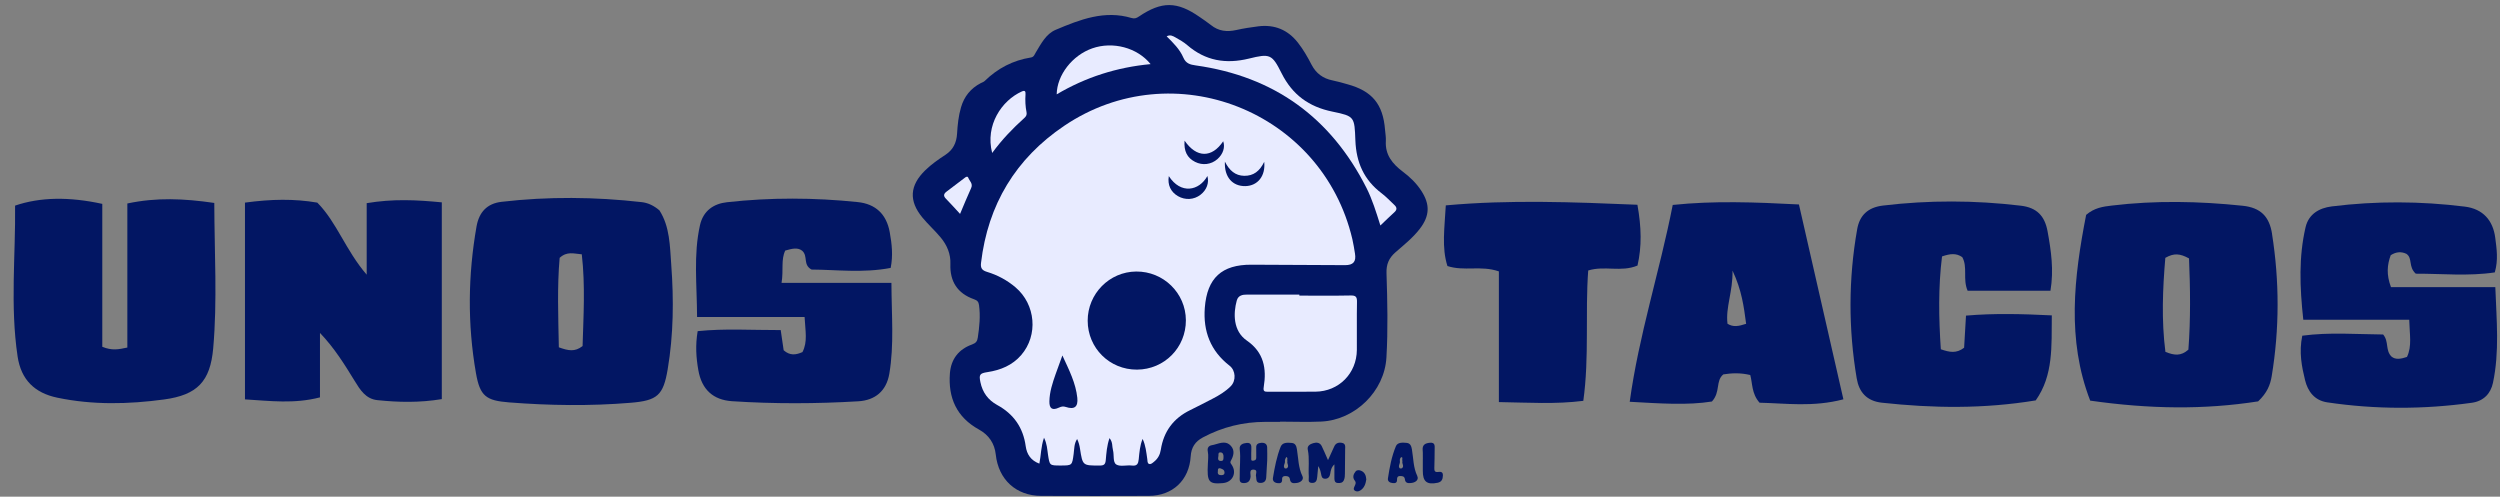
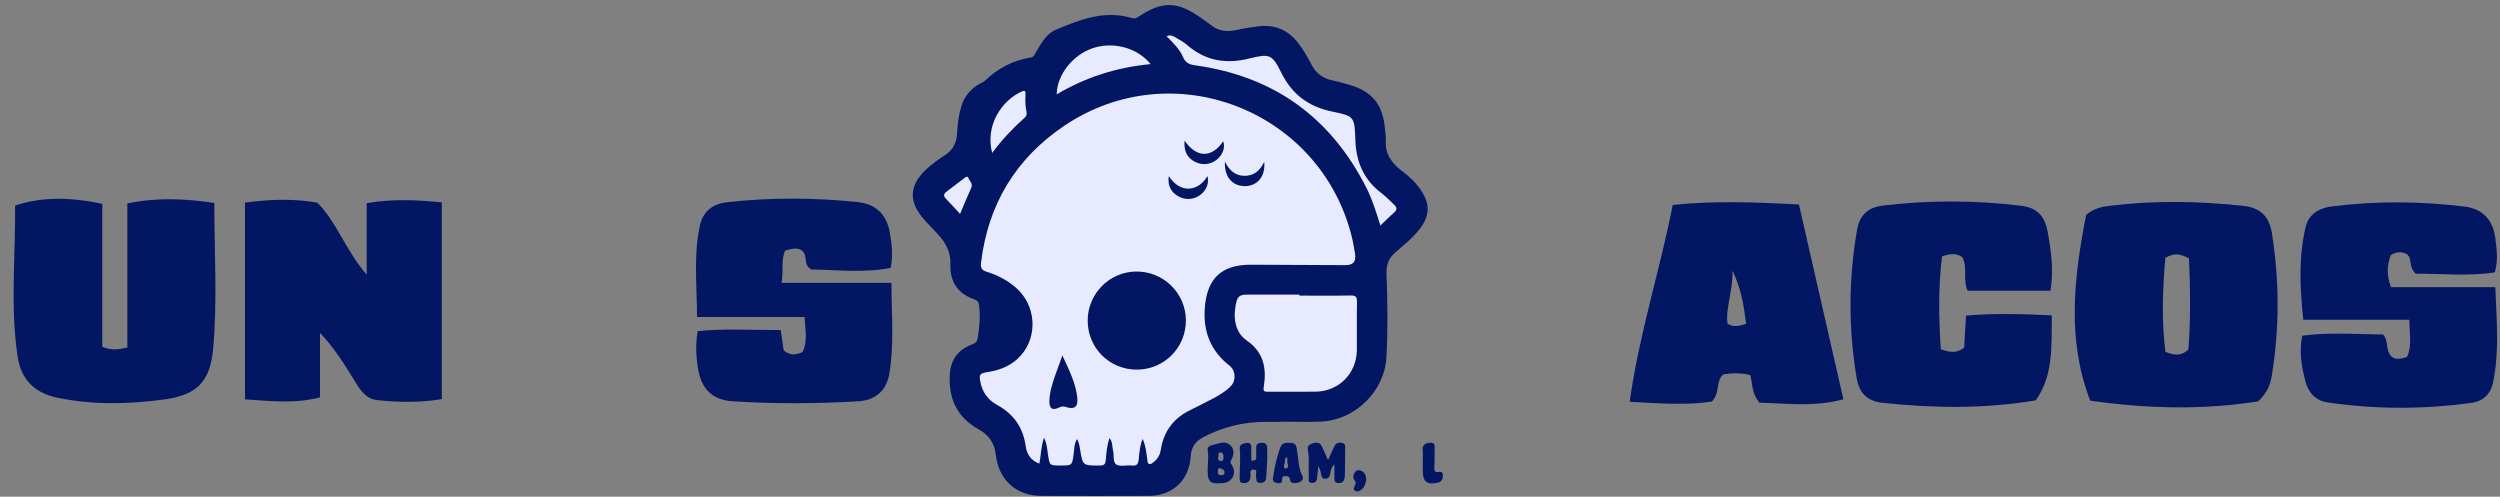
<svg xmlns="http://www.w3.org/2000/svg" width="151" height="30" viewBox="0 0 151 30" fill="none">
  <rect x="0" y="0" width="151" height="30" fill="#808080" stroke="none" />
  <g clip-path="url(#clip0_11_403)">
    <path d="M77.317 25.481H76.429C75.089 25.481 73.833 25.793 72.66 26.417C72.192 26.664 71.95 27.022 71.918 27.565C71.829 29.004 70.826 29.946 69.389 29.951C67.222 29.959 65.056 29.959 62.888 29.951C61.363 29.946 60.306 28.961 60.144 27.452C60.072 26.78 59.722 26.269 59.128 25.943C57.783 25.201 57.261 24.034 57.374 22.549C57.441 21.688 57.907 21.093 58.713 20.806C58.945 20.722 59.026 20.612 59.058 20.394C59.157 19.74 59.224 19.09 59.133 18.428C59.106 18.226 59.026 18.143 58.829 18.073C57.834 17.726 57.363 16.997 57.404 15.945C57.428 15.34 57.199 14.807 56.825 14.353C56.475 13.928 56.059 13.559 55.709 13.134C54.88 12.125 54.948 11.2 55.884 10.286C56.252 9.928 56.672 9.632 57.099 9.355C57.57 9.048 57.775 8.618 57.807 8.072C57.839 7.537 57.893 7.001 58.046 6.479C58.237 5.826 58.63 5.339 59.233 5.024C59.316 4.981 59.413 4.952 59.477 4.89C60.26 4.126 61.185 3.644 62.267 3.472C62.452 3.443 62.487 3.289 62.56 3.171C62.883 2.638 63.181 2.044 63.768 1.799C65.228 1.183 66.716 0.597 68.351 1.089C68.537 1.145 68.653 1.089 68.792 0.997C70.169 0.067 71.092 0.075 72.453 1.022C72.685 1.183 72.921 1.339 73.142 1.514C73.599 1.882 74.102 1.939 74.662 1.815C75.105 1.716 75.56 1.646 76.012 1.589C76.986 1.471 77.782 1.799 78.39 2.571C78.715 2.985 78.976 3.44 79.216 3.905C79.49 4.432 79.907 4.742 80.488 4.857C80.789 4.917 81.085 5.005 81.384 5.089C82.879 5.498 83.533 6.288 83.656 7.832C83.675 8.061 83.718 8.29 83.705 8.516C83.656 9.352 84.103 9.896 84.724 10.364C85.155 10.686 85.545 11.06 85.843 11.518C86.384 12.346 86.36 13.035 85.757 13.82C85.335 14.369 84.792 14.796 84.278 15.246C83.885 15.593 83.726 15.969 83.745 16.51C83.799 18.204 83.839 19.902 83.74 21.596C83.621 23.638 81.852 25.362 79.815 25.462C78.984 25.502 78.148 25.467 77.314 25.467V25.486L77.317 25.481Z" fill="#021663" />
    <path d="M80.213 27.788C80.351 27.49 80.469 27.234 80.582 26.979C80.671 26.772 80.827 26.713 81.037 26.745C81.292 26.785 81.249 26.979 81.246 27.148C81.246 27.633 81.238 28.114 81.233 28.598C81.233 28.733 81.228 28.864 81.174 28.994C81.101 29.163 80.967 29.184 80.808 29.174C80.628 29.16 80.598 29.045 80.598 28.894C80.601 28.63 80.598 28.364 80.598 28.047C80.402 28.232 80.378 28.426 80.345 28.617C80.316 28.789 80.224 28.924 80.028 28.916C79.829 28.91 79.818 28.749 79.788 28.601C79.759 28.448 79.716 28.297 79.622 28.152C79.6 28.369 79.576 28.587 79.56 28.808C79.544 29.018 79.482 29.184 79.232 29.168C78.965 29.152 79.062 28.942 79.052 28.803C79.014 28.256 79.105 27.705 78.99 27.159C78.941 26.925 79.129 26.826 79.312 26.769C79.519 26.707 79.721 26.721 79.832 26.944C79.961 27.207 80.071 27.477 80.211 27.791L80.213 27.788Z" fill="#021663" />
    <path d="M76.539 27.81C76.515 28.24 76.496 28.536 76.48 28.832C76.467 29.061 76.348 29.171 76.12 29.168C75.88 29.168 75.888 28.991 75.872 28.832C75.872 28.819 75.872 28.803 75.869 28.792C75.81 28.649 76.004 28.388 75.735 28.364C75.423 28.337 75.552 28.633 75.536 28.786C75.506 29.05 75.393 29.174 75.13 29.179C74.823 29.182 74.882 28.964 74.879 28.784C74.866 28.235 74.947 27.686 74.879 27.135C74.845 26.855 75.073 26.774 75.299 26.753C75.573 26.729 75.592 26.917 75.582 27.124C75.573 27.299 75.573 27.474 75.576 27.649C75.576 27.735 75.544 27.853 75.708 27.823C75.808 27.805 75.88 27.772 75.877 27.646C75.869 27.444 75.885 27.242 75.875 27.041C75.864 26.823 75.993 26.764 76.171 26.747C76.372 26.731 76.528 26.799 76.537 27.022C76.55 27.331 76.539 27.641 76.539 27.813V27.81Z" fill="#021663" />
    <path d="M85.94 27.729C85.929 27.487 85.951 27.425 85.929 27.186C85.9 26.855 86.099 26.766 86.368 26.742C86.693 26.712 86.656 26.939 86.653 27.143C86.648 27.52 86.648 27.896 86.634 28.273C86.629 28.437 86.664 28.531 86.855 28.507C87.008 28.488 87.156 28.485 87.151 28.714C87.145 28.94 87.083 29.104 86.836 29.158C86.185 29.295 85.932 29.093 85.938 28.437C85.938 28.262 85.938 28.087 85.938 27.912C85.943 27.899 85.938 27.893 85.938 27.732L85.94 27.729Z" fill="#021663" />
    <path d="M82.524 28.961C82.484 29.228 82.403 29.48 82.15 29.631C82.056 29.688 81.94 29.704 81.841 29.642C81.717 29.564 81.779 29.451 81.822 29.357C81.873 29.244 81.924 29.15 81.827 29.026C81.68 28.837 81.741 28.644 81.876 28.477C81.962 28.372 82.102 28.388 82.212 28.434C82.435 28.531 82.508 28.725 82.524 28.959V28.961Z" fill="#021663" />
    <path d="M69.01 26.519C68.849 26.917 68.819 27.331 68.779 27.74C68.752 27.998 68.688 28.16 68.367 28.119C68.05 28.079 67.657 28.203 67.423 28.055C67.203 27.915 67.302 27.485 67.224 27.191C67.162 26.968 67.222 26.71 67.014 26.462C66.853 26.925 66.826 27.363 66.788 27.791C66.764 28.058 66.673 28.119 66.417 28.119C65.392 28.119 65.392 28.13 65.231 27.095C65.201 26.901 65.153 26.71 65.059 26.516C64.873 26.791 64.889 27.111 64.849 27.409C64.755 28.114 64.768 28.117 64.053 28.117C63.389 28.117 63.399 28.117 63.297 27.447C63.249 27.135 63.243 26.809 63.058 26.438C62.869 26.987 62.88 27.493 62.778 28.004C62.267 27.815 62.019 27.442 61.952 26.947C61.799 25.825 61.221 25.002 60.233 24.464C59.676 24.16 59.343 23.697 59.217 23.084C59.122 22.629 59.176 22.546 59.642 22.476C60.438 22.355 61.148 22.064 61.683 21.443C62.716 20.244 62.555 18.393 61.339 17.357C60.83 16.924 60.249 16.612 59.615 16.421C59.311 16.33 59.217 16.192 59.254 15.878C59.671 12.354 61.347 9.578 64.276 7.601C70.869 3.149 79.861 6.697 81.682 14.444C81.749 14.732 81.793 15.025 81.841 15.316C81.922 15.803 81.741 16.018 81.236 16.015C79.35 16.01 77.467 15.996 75.582 15.988C73.796 15.98 72.911 16.79 72.771 18.581C72.66 20.007 73.115 21.198 74.269 22.091C74.638 22.377 74.67 22.992 74.339 23.326C74.024 23.643 73.642 23.875 73.247 24.079C72.795 24.313 72.34 24.55 71.883 24.773C70.877 25.263 70.285 26.059 70.113 27.165C70.067 27.46 69.938 27.7 69.71 27.883C69.618 27.955 69.516 28.068 69.395 28.017C69.293 27.974 69.312 27.829 69.295 27.724C69.236 27.318 69.199 26.909 69.018 26.519H69.01Z" fill="#E8EBFF" />
    <path d="M78.481 17.855C79.517 17.855 80.552 17.868 81.585 17.847C81.897 17.841 81.967 17.941 81.962 18.234C81.943 19.202 81.962 20.171 81.954 21.136C81.943 22.554 80.865 23.643 79.455 23.657C78.5 23.668 77.545 23.657 76.593 23.662C76.38 23.662 76.286 23.646 76.329 23.377C76.512 22.261 76.337 21.282 75.313 20.574C74.463 19.988 74.492 18.92 74.699 18.159C74.785 17.839 75.046 17.79 75.337 17.793C76.386 17.798 77.432 17.793 78.481 17.793V17.852V17.855Z" fill="#E8EBFF" />
    <path d="M83.374 13.616C83.119 12.806 82.887 12.05 82.532 11.345C80.378 7.093 76.951 4.615 72.222 3.951C71.894 3.905 71.63 3.843 71.472 3.475C71.259 2.98 70.869 2.593 70.466 2.195C70.681 2.073 70.85 2.178 71.001 2.262C71.246 2.399 71.496 2.542 71.708 2.724C72.806 3.674 74.043 3.881 75.434 3.539C76.703 3.227 76.83 3.268 77.405 4.419C78.059 5.726 79.054 6.45 80.483 6.743C81.819 7.017 81.811 7.055 81.865 8.483C81.916 9.818 82.387 10.869 83.449 11.674C83.727 11.883 83.966 12.144 84.221 12.381C84.377 12.526 84.394 12.663 84.221 12.819C83.944 13.07 83.678 13.331 83.377 13.618L83.374 13.616Z" fill="#E8EBFF" />
    <path d="M69.497 3.873C67.448 4.064 65.573 4.666 63.824 5.699C63.843 4.529 64.768 3.343 65.971 2.921C67.208 2.488 68.682 2.867 69.497 3.873V3.873Z" fill="#E8EBFF" />
    <path d="M59.927 9.239C59.491 7.563 60.508 6.065 61.718 5.525C61.909 5.438 61.952 5.519 61.941 5.699C61.917 6.062 61.931 6.423 62.003 6.781C62.033 6.929 61.979 7.031 61.866 7.13C61.169 7.757 60.518 8.432 59.927 9.239V9.239Z" fill="#E8EBFF" />
    <path d="M57.99 12.922C57.683 12.591 57.417 12.29 57.135 12.004C56.97 11.838 56.995 11.709 57.167 11.577C57.541 11.294 57.915 11.009 58.288 10.727C58.358 10.673 58.444 10.635 58.485 10.738C58.56 10.937 58.781 11.087 58.657 11.359C58.428 11.856 58.224 12.365 57.987 12.922H57.99Z" fill="#E8EBFF" />
-     <path d="M74.39 28.066C74.331 27.982 74.282 27.936 74.344 27.829C74.511 27.533 74.597 27.21 74.344 26.928C74.075 26.624 73.731 26.745 73.405 26.839C73.341 26.858 73.276 26.877 73.209 26.887C72.986 26.922 72.91 27.068 72.951 27.264C73.005 27.536 72.959 27.799 72.956 28.014C72.892 29.112 73.013 29.257 73.868 29.179C74.452 29.125 74.726 28.552 74.39 28.068V28.066ZM73.583 27.589C73.621 27.509 73.537 27.326 73.709 27.323C73.868 27.323 73.911 27.468 73.9 27.614C73.892 27.716 73.914 27.84 73.752 27.842C73.583 27.845 73.556 27.745 73.583 27.587V27.589ZM73.755 28.7C73.607 28.7 73.532 28.63 73.559 28.477C73.572 28.396 73.524 28.275 73.691 28.283C73.806 28.326 73.946 28.351 73.96 28.523C73.97 28.668 73.876 28.703 73.755 28.7Z" fill="#021663" />
+     <path d="M74.39 28.066C74.331 27.982 74.282 27.936 74.344 27.829C74.511 27.533 74.597 27.21 74.344 26.928C74.075 26.624 73.731 26.745 73.405 26.839C73.341 26.858 73.276 26.877 73.209 26.887C72.986 26.922 72.91 27.068 72.951 27.264C73.005 27.536 72.959 27.799 72.956 28.014C72.892 29.112 73.013 29.257 73.868 29.179C74.452 29.125 74.726 28.552 74.39 28.068V28.066ZM73.583 27.589C73.621 27.509 73.537 27.326 73.709 27.323C73.868 27.323 73.911 27.468 73.9 27.614C73.892 27.716 73.914 27.84 73.752 27.842C73.583 27.845 73.556 27.745 73.583 27.587ZM73.755 28.7C73.607 28.7 73.532 28.63 73.559 28.477C73.572 28.396 73.524 28.275 73.691 28.283C73.806 28.326 73.946 28.351 73.96 28.523C73.97 28.668 73.876 28.703 73.755 28.7Z" fill="#021663" />
    <path d="M78.664 28.754C78.417 28.243 78.422 27.686 78.336 27.148C78.304 26.936 78.239 26.769 78.016 26.753C77.766 26.734 77.462 26.704 77.349 26.99C77.112 27.59 76.991 28.224 76.886 28.862C76.854 29.053 76.975 29.16 77.169 29.182C77.317 29.198 77.443 29.179 77.438 28.983C77.432 28.846 77.462 28.757 77.634 28.754C77.795 28.752 77.889 28.794 77.914 28.961C77.941 29.147 78.064 29.201 78.237 29.179C78.554 29.171 78.772 28.972 78.667 28.757L78.664 28.754ZM77.739 28.275C77.709 28.302 77.61 28.302 77.591 28.278C77.481 28.141 77.623 28.009 77.612 27.872C77.591 27.77 77.647 27.692 77.69 27.603C77.793 27.649 77.752 27.727 77.75 27.791C77.755 27.818 77.768 27.848 77.76 27.869C77.72 28.004 77.881 28.152 77.739 28.273V28.275Z" fill="#021663" />
-     <path d="M85.607 28.757C85.359 28.246 85.373 27.689 85.281 27.151C85.246 26.944 85.187 26.774 84.964 26.75C84.724 26.726 84.415 26.707 84.313 26.949C84.055 27.568 83.931 28.232 83.831 28.897C83.804 29.066 83.939 29.16 84.108 29.177C84.256 29.193 84.385 29.177 84.38 28.983C84.38 28.848 84.399 28.752 84.574 28.752C84.73 28.752 84.835 28.778 84.856 28.953C84.878 29.142 84.999 29.195 85.171 29.177C85.494 29.171 85.712 28.98 85.604 28.757H85.607ZM84.687 28.275C84.657 28.302 84.56 28.302 84.539 28.278C84.426 28.144 84.574 28.009 84.555 27.872C84.536 27.762 84.56 27.635 84.657 27.614C84.722 27.598 84.7 27.727 84.695 27.794C84.7 27.821 84.714 27.85 84.706 27.872C84.668 28.006 84.827 28.152 84.687 28.273V28.275Z" fill="#021663" />
    <path d="M68.674 22.325C67.02 22.334 65.699 21.023 65.696 19.372C65.694 17.745 67.004 16.413 68.626 16.4C70.274 16.386 71.619 17.704 71.627 19.34C71.635 20.994 70.326 22.317 68.677 22.325H68.674Z" fill="#021663" />
    <path d="M64.168 21.47C64.577 22.358 64.978 23.143 65.07 24.031C65.126 24.579 64.892 24.754 64.37 24.579C64.212 24.526 64.101 24.555 63.959 24.62C63.563 24.805 63.375 24.684 63.383 24.241C63.394 23.67 63.571 23.135 63.757 22.605C63.878 22.258 64.007 21.914 64.168 21.47V21.47Z" fill="#021663" />
    <path d="M76.359 9.774C76.448 10.633 75.961 11.222 75.229 11.241C74.449 11.259 73.935 10.697 73.984 9.764C74.253 10.299 74.613 10.611 75.151 10.619C75.703 10.627 76.087 10.345 76.359 9.774Z" fill="#021663" />
    <path d="M70.597 10.638C71.318 11.752 72.426 11.536 72.927 10.63C73.042 11.041 72.884 11.475 72.512 11.762C72.12 12.069 71.59 12.101 71.151 11.848C70.707 11.59 70.511 11.165 70.595 10.641L70.597 10.638Z" fill="#021663" />
    <path d="M71.547 8.494C72.276 9.554 73.198 9.549 73.882 8.532C74.008 8.892 73.876 9.304 73.535 9.608C73.161 9.941 72.631 10.006 72.182 9.777C71.706 9.535 71.498 9.132 71.547 8.494V8.494Z" fill="#021663" />
    <path d="M14.793 12.238C16.386 12.023 17.763 11.999 19.165 12.238C20.351 13.438 20.862 15.095 22.148 16.591V12.271C23.732 12.004 25.141 12.072 26.685 12.222V24.106C25.346 24.329 24.068 24.302 22.79 24.168C22.091 24.095 21.749 23.544 21.419 23.003C20.808 22.008 20.195 21.015 19.326 20.109V24.001C17.776 24.402 16.346 24.219 14.796 24.122V12.238H14.793Z" fill="#021663" />
    <path d="M12.943 12.257C12.951 15.291 13.131 18.167 12.878 21.032C12.701 23.044 11.915 23.856 9.909 24.128C7.77 24.418 5.602 24.469 3.461 24.02C2.108 23.738 1.274 22.952 1.062 21.524C0.607 18.465 0.946 15.415 0.911 12.419C2.417 11.905 4.168 11.875 6.178 12.314V20.945C6.759 21.188 7.16 21.107 7.692 20.991V12.29C9.454 11.918 11.089 11.988 12.94 12.257H12.943Z" fill="#021663" />
    <path d="M123.848 17.559H118.843C118.539 16.852 118.861 16.131 118.52 15.531C118.157 15.278 117.796 15.318 117.299 15.488C117.067 17.341 117.1 19.229 117.226 21.096C117.756 21.279 118.165 21.362 118.633 21.002C118.665 20.445 118.7 19.832 118.746 19.063C120.432 18.917 122.124 18.96 123.929 19.049C123.91 20.919 124.031 22.667 122.958 24.184C119.792 24.706 116.736 24.657 113.67 24.324C112.737 24.222 112.285 23.673 112.147 22.863C111.639 19.859 111.644 16.846 112.174 13.842C112.32 13.016 112.812 12.526 113.729 12.416C116.51 12.082 119.281 12.093 122.06 12.424C123.02 12.54 123.499 13.035 123.671 13.96C123.886 15.135 124.058 16.303 123.848 17.559V17.559Z" fill="#021663" />
    <path d="M47.155 19.937C47.23 20.461 47.284 20.827 47.333 21.155C47.712 21.491 48.07 21.443 48.468 21.266C48.793 20.644 48.64 19.983 48.597 19.146H42.103C42.096 17.182 41.878 15.399 42.278 13.605C42.477 12.72 43.109 12.303 43.911 12.214C46.542 11.921 49.181 11.932 51.811 12.206C52.879 12.319 53.541 12.927 53.74 14.024C53.869 14.735 53.947 15.429 53.796 16.182C52.129 16.502 50.512 16.289 49.017 16.281C48.478 15.988 48.823 15.472 48.449 15.143C48.166 14.92 47.809 15.028 47.427 15.135C47.16 15.711 47.335 16.289 47.206 17.085H53.842C53.85 19.068 54.011 20.819 53.716 22.57C53.538 23.616 52.863 24.176 51.841 24.238C49.302 24.389 46.757 24.399 44.215 24.233C43.077 24.157 42.386 23.53 42.181 22.366C42.047 21.607 41.993 20.865 42.139 20.001C43.79 19.832 45.401 19.942 47.152 19.937H47.155Z" fill="#021663" />
    <path d="M145.913 16.531C145.445 16.104 145.738 15.603 145.348 15.332C145.047 15.189 144.73 15.2 144.399 15.415C144.184 15.996 144.13 16.593 144.415 17.341H150.717C150.793 19.361 150.973 21.247 150.575 23.124C150.438 23.767 150.013 24.227 149.3 24.327C146.387 24.733 143.476 24.735 140.566 24.302C139.802 24.189 139.393 23.646 139.226 22.963C139.025 22.134 138.85 21.284 139.057 20.276C140.706 20.055 142.357 20.192 143.942 20.203C144.305 20.636 144.06 21.153 144.447 21.537C144.681 21.734 145.004 21.688 145.381 21.559C145.693 20.905 145.539 20.209 145.518 19.313H139.119C138.901 17.311 138.842 15.509 139.256 13.726C139.439 12.941 140.063 12.564 140.838 12.467C143.517 12.133 146.198 12.147 148.878 12.48C149.97 12.618 150.583 13.309 150.715 14.377C150.798 15.03 150.903 15.7 150.685 16.453C149.09 16.693 147.473 16.526 145.908 16.531H145.913Z" fill="#021663" />
-     <path d="M98.9 12.367C99.145 13.734 99.169 14.893 98.905 16.039C97.91 16.456 96.926 16.028 95.928 16.338C95.739 18.931 96 21.556 95.632 24.211C93.948 24.424 92.339 24.316 90.532 24.286V16.392C89.44 16.015 88.455 16.402 87.425 16.069C87.07 14.95 87.253 13.78 87.326 12.405C91.196 12.053 95.018 12.206 98.9 12.367Z" fill="#021663" />
-     <path d="M40.544 15.993C40.46 14.866 40.463 13.685 39.828 12.704C39.492 12.419 39.142 12.252 38.76 12.209C35.938 11.889 33.114 11.862 30.293 12.19C29.421 12.292 28.937 12.809 28.783 13.675C28.264 16.628 28.232 19.587 28.748 22.538C28.993 23.934 29.359 24.195 30.752 24.305C33.195 24.496 35.635 24.531 38.08 24.329C39.707 24.195 40.062 23.883 40.328 22.306C40.681 20.211 40.7 18.102 40.544 15.999V15.993ZM35.188 20.9C34.72 21.271 34.322 21.182 33.754 20.978C33.719 19.111 33.649 17.314 33.803 15.574C34.249 15.165 34.653 15.321 35.14 15.361C35.358 17.266 35.239 19.106 35.188 20.9V20.9Z" fill="#021663" />
    <path d="M137.233 14.127C137.066 13.067 136.536 12.54 135.452 12.427C132.816 12.152 130.188 12.098 127.552 12.416C127.017 12.48 126.506 12.548 126.003 12.978C125.266 16.752 124.825 20.512 126.248 24.198C129.833 24.709 133.12 24.754 136.391 24.243C136.932 23.727 137.123 23.256 137.212 22.715C137.682 19.853 137.682 16.994 137.23 14.127H137.233ZM132.179 21.118C131.719 21.524 131.321 21.467 130.791 21.252C130.546 19.353 130.627 17.424 130.786 15.574C131.307 15.278 131.665 15.307 132.217 15.609C132.292 17.395 132.319 19.286 132.179 21.115V21.118Z" fill="#021663" />
    <path d="M108.653 12.349C105.99 12.211 103.532 12.117 101.033 12.378C100.231 16.456 98.991 20.214 98.435 24.267C100.293 24.372 101.934 24.488 103.4 24.251C103.933 23.665 103.607 23.011 104.089 22.613C104.589 22.535 105.105 22.506 105.716 22.651C105.856 23.154 105.789 23.77 106.278 24.324C107.844 24.356 109.498 24.604 111.341 24.119C110.447 20.209 109.571 16.362 108.656 12.349H108.653ZM104.341 19.555C104.218 18.562 104.667 17.629 104.645 16.346C105.208 17.543 105.329 18.53 105.466 19.558C104.998 19.711 104.686 19.767 104.341 19.555Z" fill="#021663" />
  </g>
  <defs>
    <clipPath id="clip0_11_403">
      <rect width="150" height="29.658" fill="white" transform="translate(0.825 0.301)" />
    </clipPath>
  </defs>
</svg>